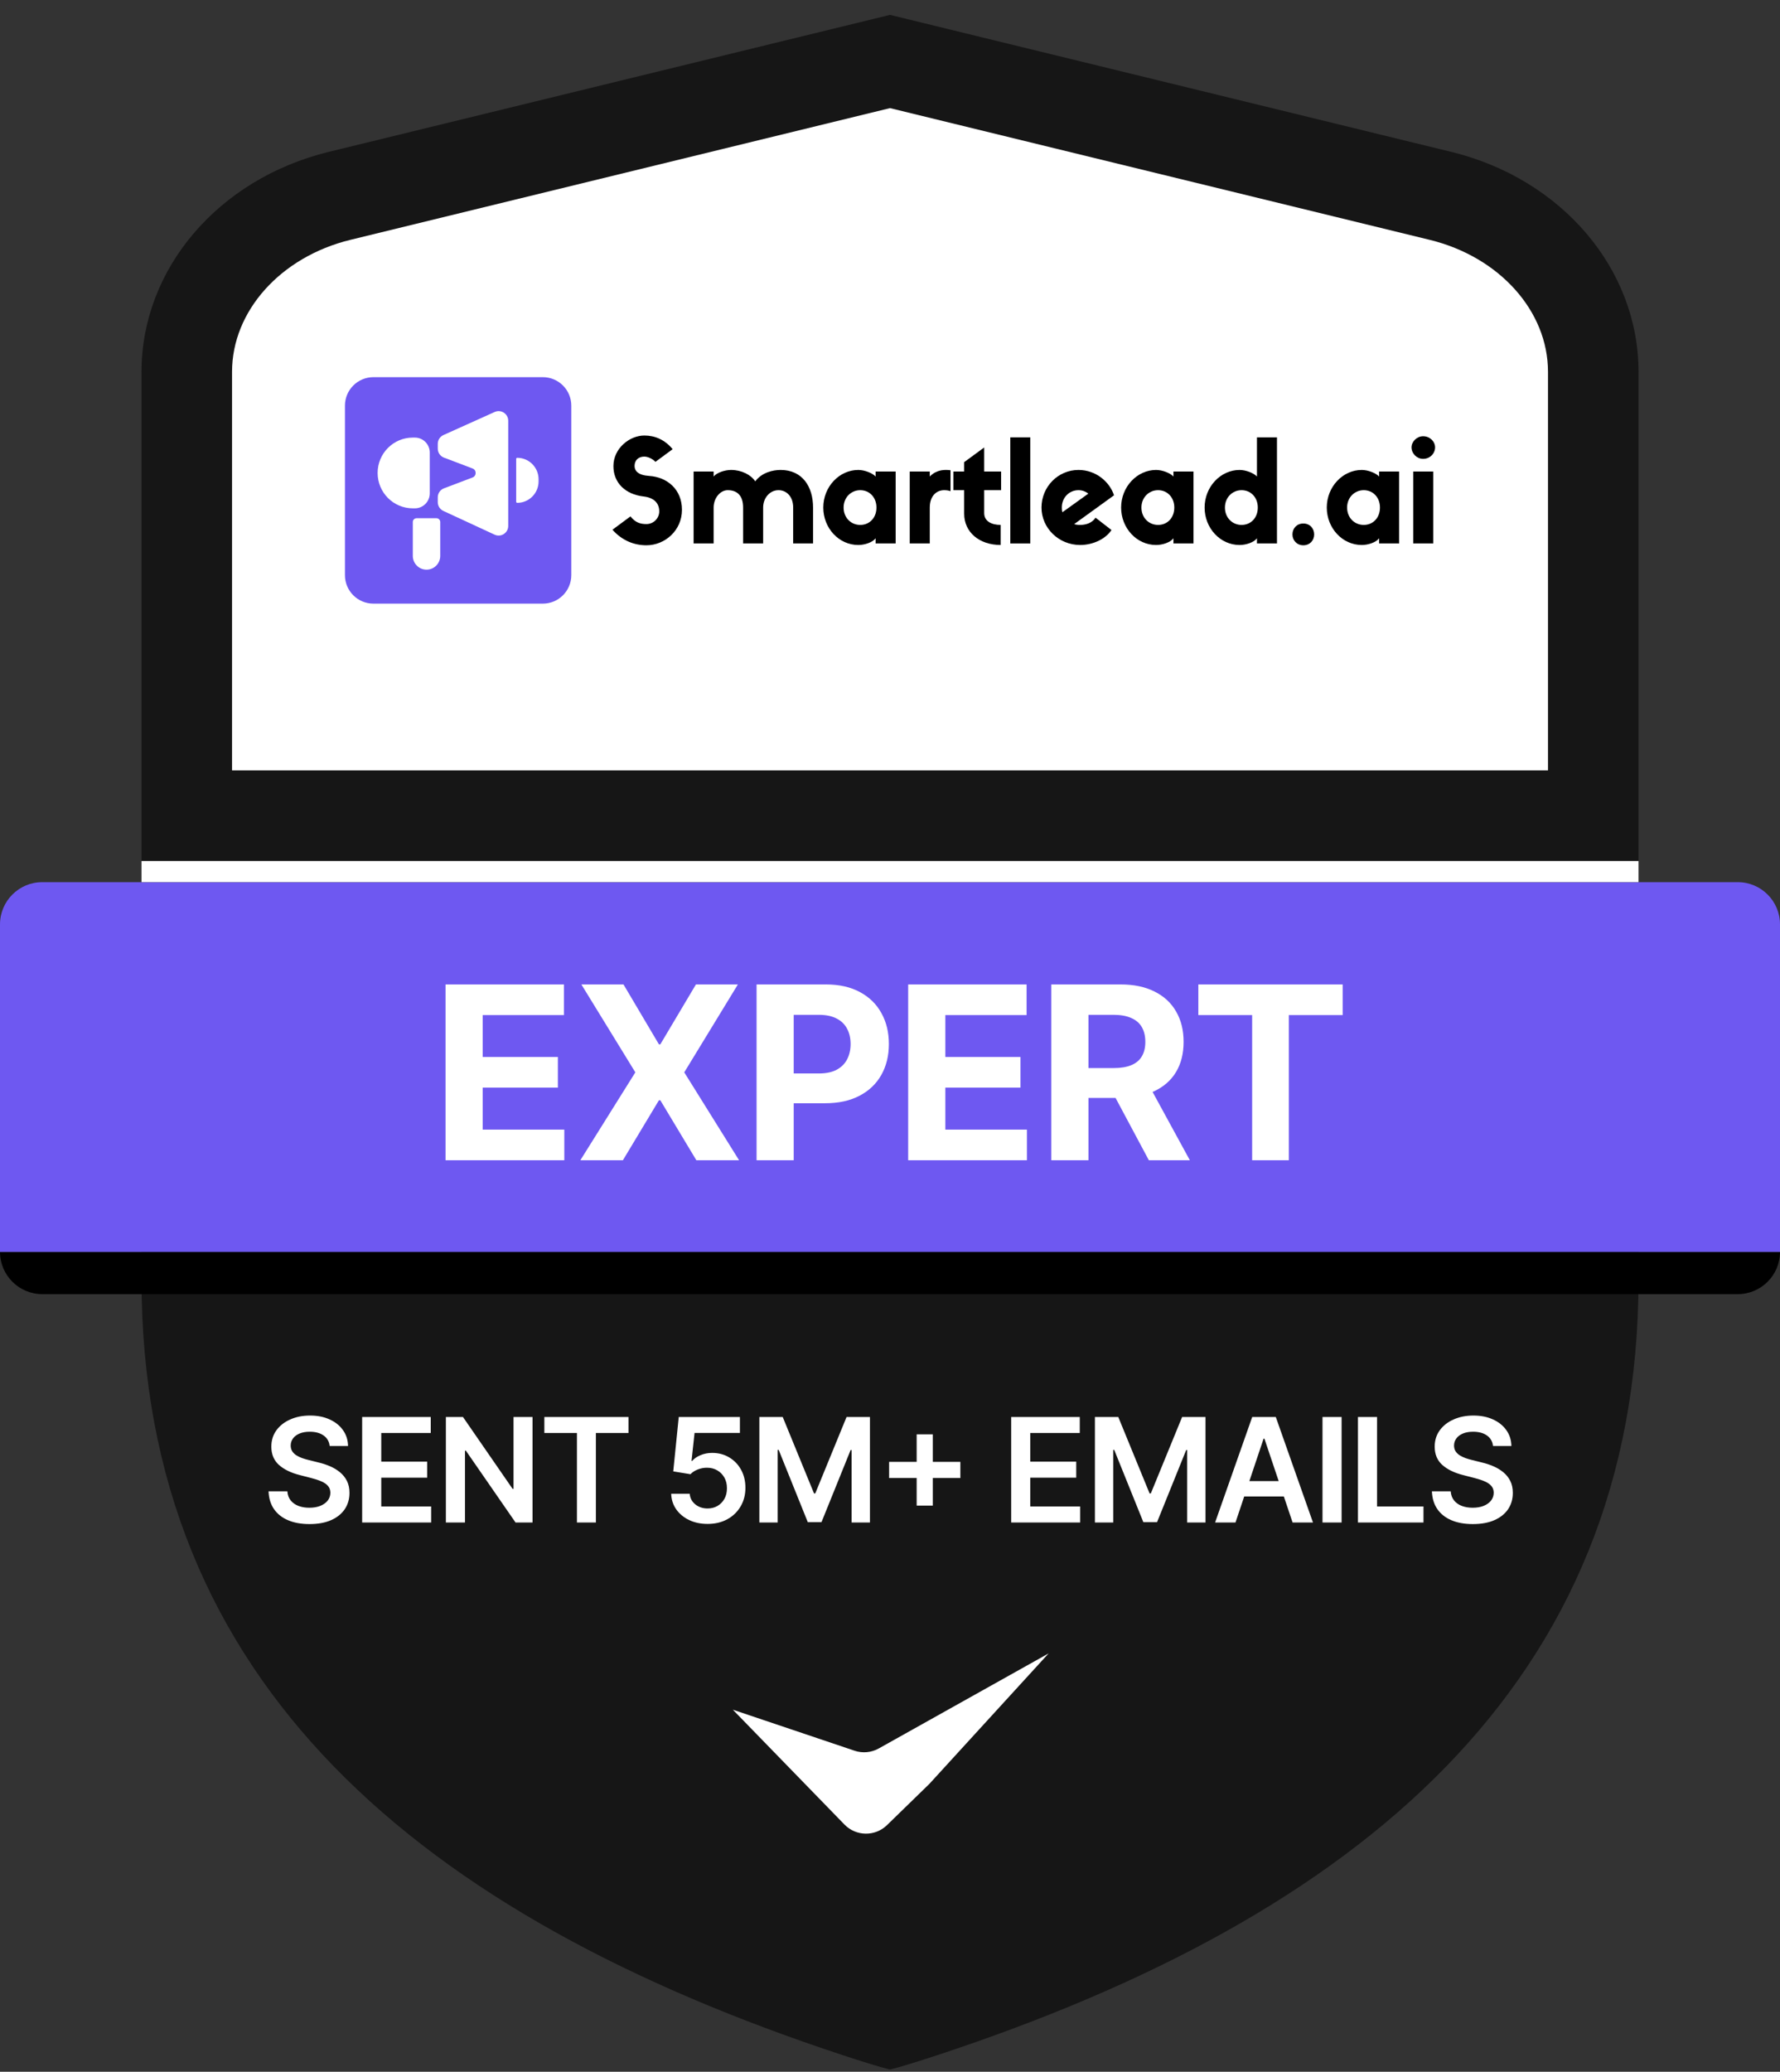
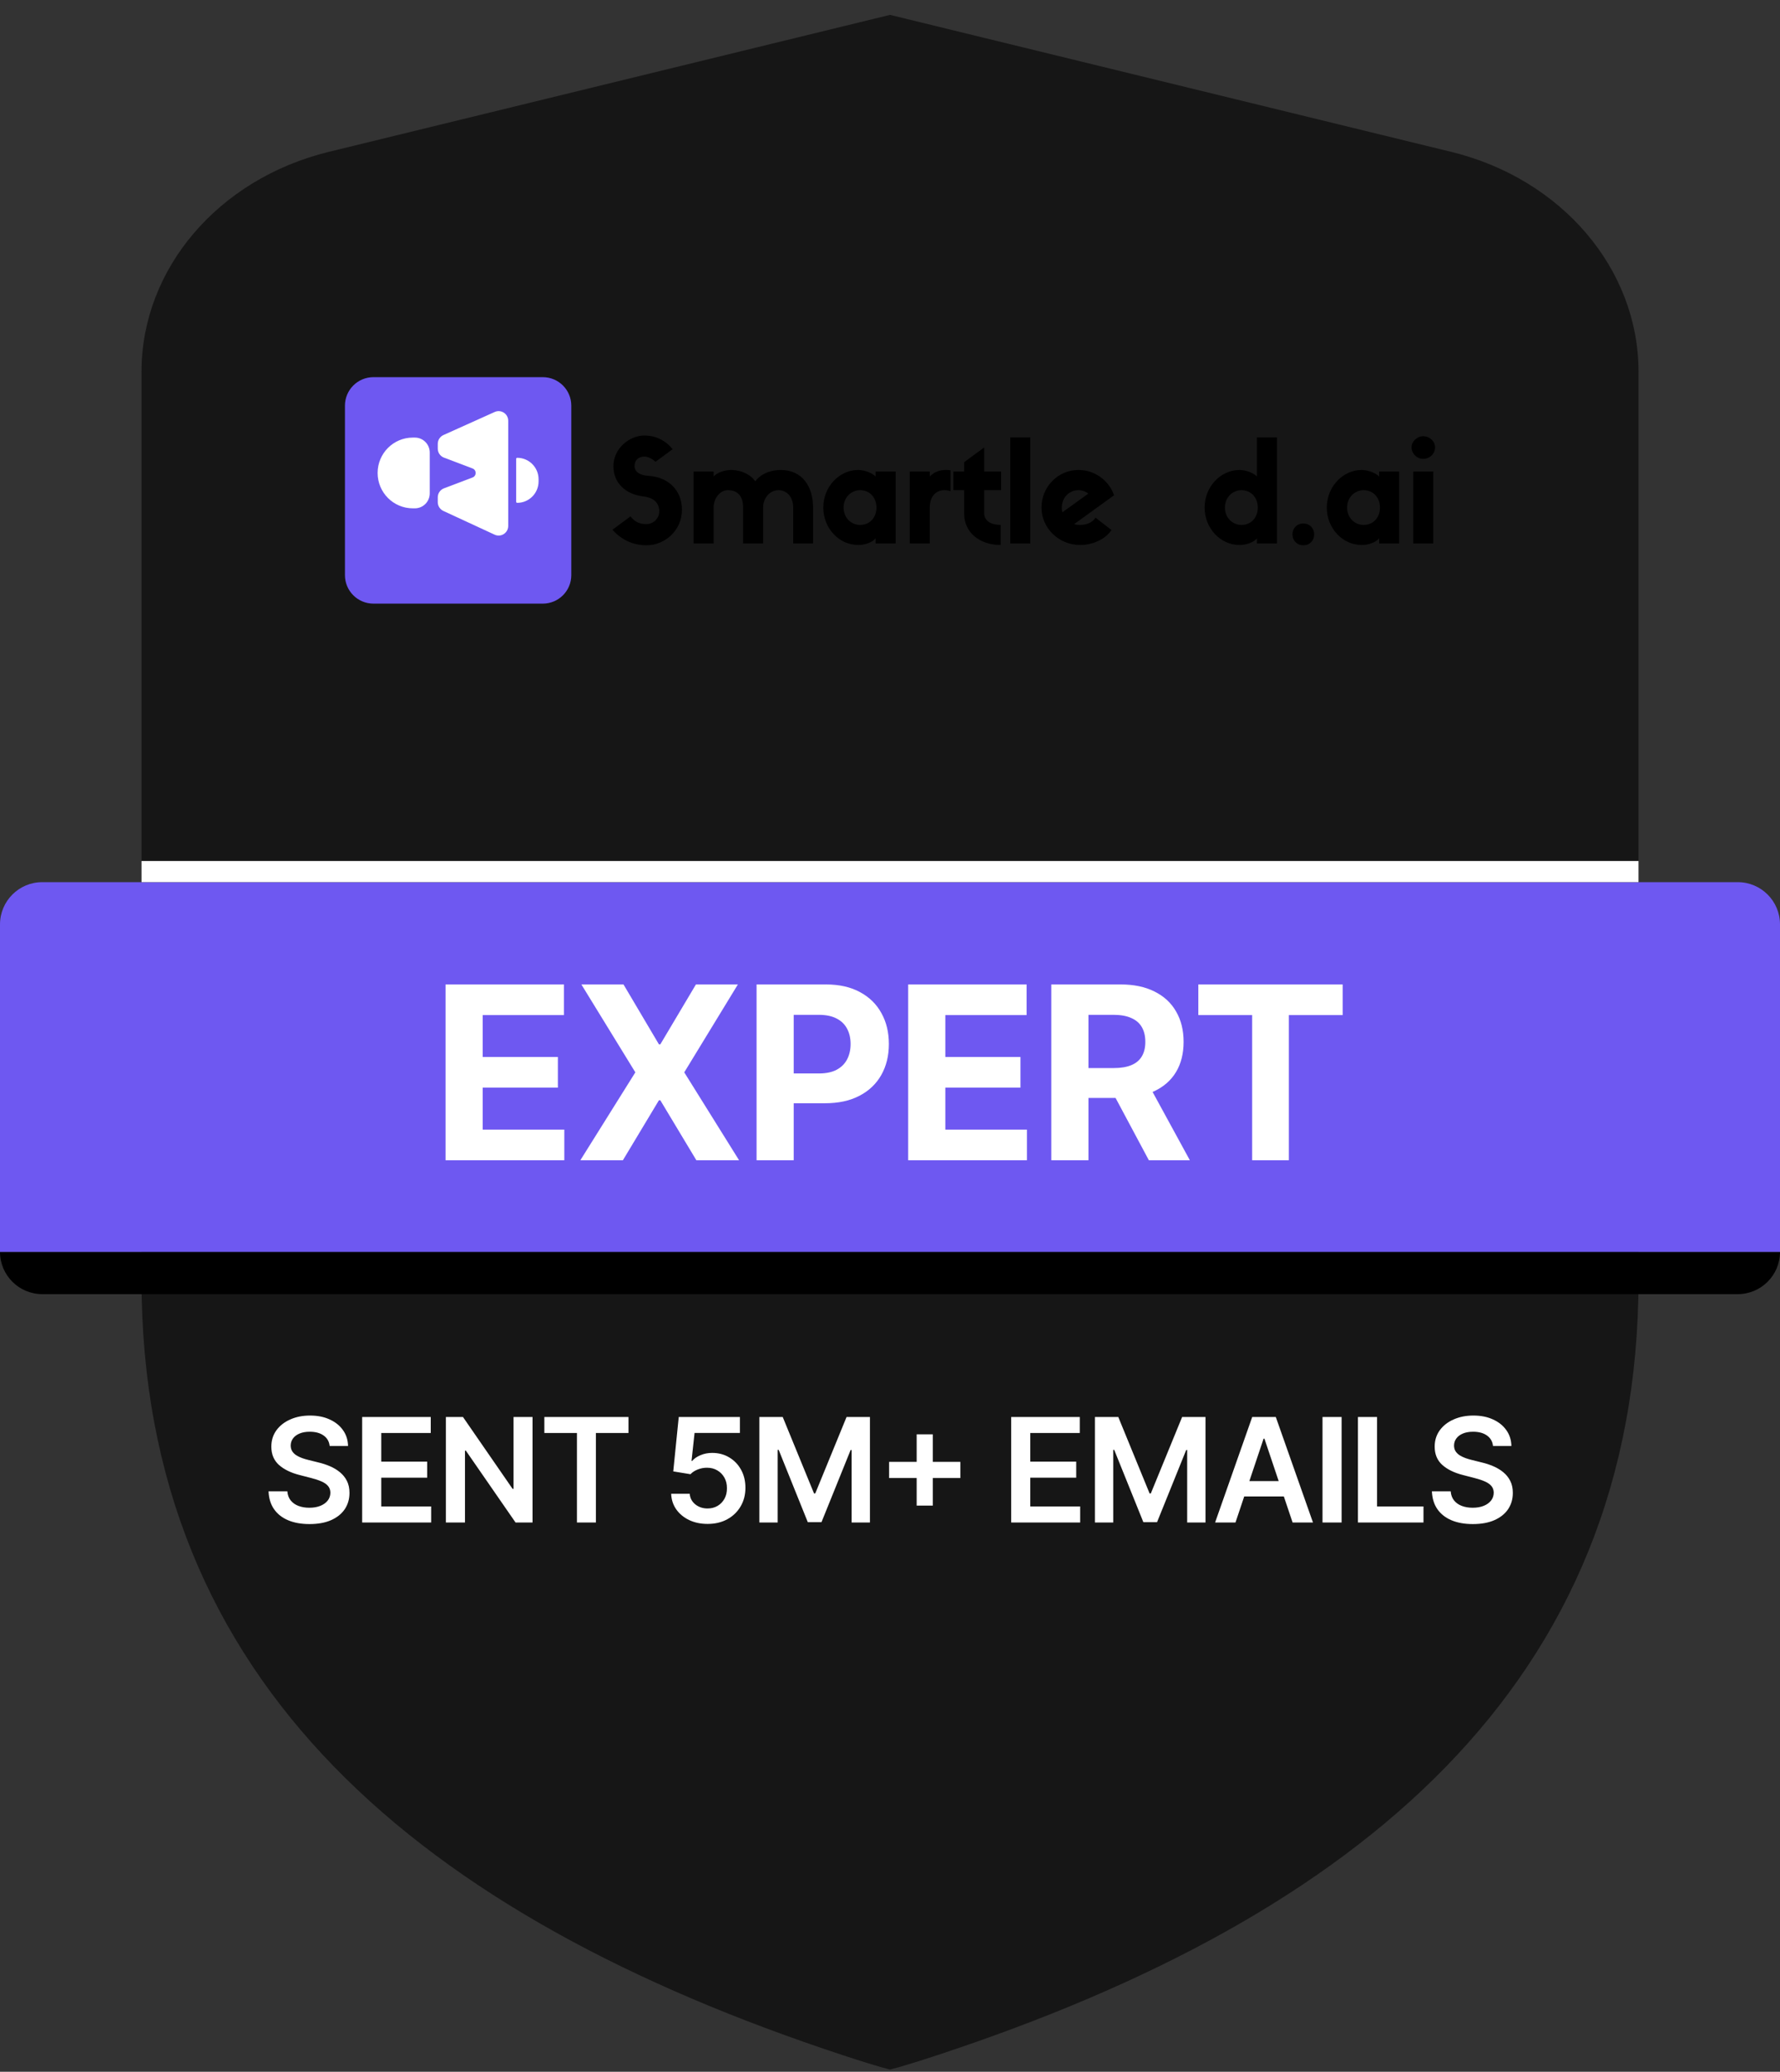
<svg xmlns="http://www.w3.org/2000/svg" width="104" height="121" viewBox="0 0 104 121" fill="none">
  <rect x="0" y="0" width="104" height="121" fill="#333333" stroke="none" />
  <g clip-path="url(#clip0_542_26327)">
    <path d="M84.787 8.869L52.001 0.869L19.212 8.869C12.75 10.446 8.268 15.707 8.268 21.711V74.721C8.268 98.304 24.585 111.918 49.278 120.044C51.532 120.784 52.001 120.869 52.001 120.869C52.001 120.869 52.47 120.784 54.723 120.044C79.416 111.918 95.734 98.304 95.734 74.721V21.711C95.734 15.707 91.249 10.446 84.789 8.869H84.787Z" fill="#161616" />
    <path d="M104 73.115C104 74.478 102.894 75.584 101.531 75.584H2.469C1.106 75.584 0 74.478 0 73.115H104Z" fill="black" />
    <path d="M104 53.991V73.115H0V53.991C0 52.627 1.106 51.522 2.469 51.522H101.531C102.894 51.522 104 52.627 104 53.991Z" fill="#6E58F1" />
-     <path d="M13.558 44.996V21.711C13.558 18.169 16.4 15.002 20.468 14.009L52.001 6.315L83.535 14.009C87.603 15.002 90.444 18.168 90.444 21.711V44.996H13.558Z" fill="white" />
    <path d="M20.154 23.692C20.154 22.773 20.899 22.028 21.818 22.028H31.715C32.634 22.028 33.379 22.773 33.379 23.692V33.591C33.379 34.51 32.634 35.255 31.715 35.255H21.818C20.899 35.255 20.154 34.51 20.154 33.591V23.692Z" fill="#6E58F1" />
    <path d="M22.063 27.623C22.063 26.482 22.984 25.557 24.121 25.557H24.239C24.72 25.557 25.109 25.948 25.109 26.43V28.815C25.109 29.297 24.72 29.689 24.239 29.689H24.121C22.984 29.689 22.063 28.764 22.063 27.623Z" fill="white" />
    <path d="M25.578 25.922C25.578 25.701 25.708 25.5 25.909 25.409L28.905 24.061C29.275 23.895 29.694 24.167 29.694 24.575V30.717C29.694 31.127 29.27 31.399 28.899 31.227L25.904 29.841C25.706 29.749 25.578 29.549 25.578 29.33V29.046C25.578 28.812 25.723 28.602 25.941 28.52L27.61 27.887C27.852 27.795 27.852 27.452 27.61 27.361L25.941 26.728C25.723 26.646 25.578 26.436 25.578 26.202V25.922Z" fill="white" />
    <path d="M31.467 28.116V27.99C31.467 27.299 30.909 26.738 30.22 26.738C30.186 26.738 30.158 26.766 30.158 26.801V29.305C30.158 29.34 30.186 29.368 30.22 29.368C30.909 29.368 31.467 28.807 31.467 28.116Z" fill="white" />
-     <path d="M24.119 30.488C24.119 30.366 24.218 30.266 24.341 30.266H25.5C25.623 30.266 25.722 30.366 25.722 30.488V32.466C25.722 32.911 25.363 33.271 24.921 33.271C24.478 33.271 24.119 32.911 24.119 32.466V30.488Z" fill="white" />
    <path d="M37.595 28.995C38.188 29.061 38.518 29.369 38.518 29.868C38.518 30.267 38.188 30.608 37.768 30.608C37.406 30.608 37.117 30.516 36.837 30.159L35.782 30.94C36.367 31.589 37.068 31.847 37.768 31.847C38.848 31.847 39.845 30.982 39.845 29.776C39.845 28.579 38.98 27.864 37.933 27.797C37.282 27.756 37.076 27.498 37.076 27.216C37.076 26.875 37.307 26.667 37.645 26.667C37.859 26.667 38.131 26.8 38.296 26.974L39.301 26.234C38.831 25.669 38.254 25.436 37.645 25.436C36.796 25.436 35.84 26.176 35.84 27.224C35.84 28.197 36.532 28.87 37.595 28.995Z" fill="black" />
    <path d="M44.588 29.643C44.588 29.086 44.975 28.629 45.486 28.629C45.956 28.629 46.343 29.003 46.343 29.643V31.739H47.505V29.643C47.505 28.43 46.887 27.448 45.61 27.448C45.181 27.448 44.522 27.581 44.126 28.114C43.879 27.731 43.327 27.448 42.717 27.448C42.355 27.448 41.885 27.598 41.695 27.831V27.54H40.525V31.739H41.695V29.643C41.695 29.086 42.083 28.629 42.519 28.629C43.047 28.629 43.418 28.92 43.418 29.643V31.739H44.588V29.643Z" fill="black" />
    <path d="M51.159 27.54V27.831C50.978 27.631 50.517 27.448 50.146 27.448C49.033 27.448 48.102 28.43 48.102 29.643C48.102 30.841 49.008 31.83 50.146 31.83C50.525 31.83 50.978 31.68 51.159 31.439V31.739H52.33V27.54H51.159ZM50.261 30.658C49.725 30.658 49.289 30.242 49.289 29.643C49.289 29.053 49.725 28.629 50.261 28.629C50.805 28.629 51.209 29.053 51.209 29.643C51.209 30.242 50.805 30.658 50.261 30.658Z" fill="black" />
    <path d="M55.535 27.465C55.428 27.448 55.346 27.448 55.247 27.448C54.925 27.448 54.579 27.557 54.324 27.831V27.54H53.153V31.739H54.324V29.643C54.324 28.97 54.711 28.629 55.164 28.629C55.296 28.629 55.42 28.646 55.535 28.687V27.465Z" fill="black" />
    <path d="M58.492 28.629V27.54H57.503V26.134L56.333 26.991V27.54H55.706V28.629H56.333V30.001C56.333 31.09 57.223 31.83 58.467 31.83V30.658C57.932 30.658 57.503 30.441 57.503 29.968V28.629H58.492Z" fill="black" />
    <path d="M59.028 25.544V31.739H60.198V25.544H59.028Z" fill="black" />
    <path d="M64.009 30.234C63.819 30.533 63.465 30.658 63.111 30.658C62.987 30.658 62.872 30.65 62.764 30.608L65.089 28.928C64.833 28.147 64.042 27.448 63.012 27.448C61.817 27.448 60.852 28.43 60.852 29.643C60.852 30.841 61.858 31.83 63.111 31.83C63.853 31.83 64.586 31.489 64.941 30.957L64.009 30.234ZM62.039 29.643C62.039 29.053 62.476 28.629 63.012 28.629C63.234 28.629 63.424 28.704 63.589 28.829L62.072 29.918C62.047 29.835 62.039 29.743 62.039 29.643Z" fill="black" />
-     <path d="M68.561 27.54V27.831C68.38 27.631 67.918 27.448 67.547 27.448C66.435 27.448 65.504 28.43 65.504 29.643C65.504 30.841 66.41 31.83 67.547 31.83C67.927 31.83 68.38 31.68 68.561 31.439V31.739H69.731V27.54H68.561ZM67.663 30.658C67.127 30.658 66.69 30.242 66.69 29.643C66.69 29.053 67.127 28.629 67.663 28.629C68.207 28.629 68.611 29.053 68.611 29.643C68.611 30.242 68.207 30.658 67.663 30.658Z" fill="black" />
    <path d="M73.44 25.544V27.831C73.258 27.631 72.797 27.448 72.426 27.448C71.314 27.448 70.382 28.43 70.382 29.643C70.382 30.841 71.289 31.83 72.426 31.83C72.805 31.83 73.258 31.68 73.44 31.439V31.739H74.61V25.544H73.44ZM72.541 30.658C72.006 30.658 71.569 30.242 71.569 29.643C71.569 29.053 72.006 28.629 72.541 28.629C73.085 28.629 73.489 29.053 73.489 29.643C73.489 30.242 73.085 30.658 72.541 30.658Z" fill="black" />
    <path d="M76.149 30.575C75.77 30.575 75.514 30.857 75.514 31.215C75.514 31.556 75.77 31.847 76.149 31.847C76.536 31.847 76.783 31.556 76.783 31.215C76.783 30.857 76.528 30.575 76.149 30.575Z" fill="black" />
    <path d="M80.577 27.54V27.831C80.396 27.631 79.935 27.448 79.564 27.448C78.451 27.448 77.52 28.43 77.52 29.643C77.52 30.841 78.426 31.83 79.564 31.83C79.943 31.83 80.396 31.68 80.577 31.439V31.739H81.748V27.54H80.577ZM79.679 30.658C79.144 30.658 78.707 30.242 78.707 29.643C78.707 29.053 79.144 28.629 79.679 28.629C80.223 28.629 80.627 29.053 80.627 29.643C80.627 30.242 80.223 30.658 79.679 30.658Z" fill="black" />
    <path d="M83.147 26.8C83.543 26.8 83.847 26.492 83.847 26.126C83.847 25.785 83.543 25.478 83.147 25.478C82.785 25.478 82.471 25.794 82.471 26.126C82.471 26.492 82.785 26.8 83.147 26.8ZM83.74 27.54H82.57V31.738H83.74V27.54Z" fill="black" />
    <path d="M19.261 84.453C19.233 84.19 19.115 83.986 18.906 83.839C18.7 83.693 18.431 83.62 18.1 83.62C17.868 83.62 17.668 83.655 17.502 83.725C17.335 83.795 17.208 83.89 17.12 84.011C17.031 84.131 16.986 84.268 16.984 84.423C16.984 84.551 17.013 84.662 17.072 84.757C17.132 84.851 17.213 84.931 17.315 84.997C17.417 85.061 17.531 85.115 17.655 85.16C17.779 85.204 17.905 85.241 18.031 85.271L18.609 85.415C18.841 85.469 19.065 85.543 19.279 85.635C19.496 85.727 19.689 85.844 19.86 85.984C20.032 86.124 20.169 86.294 20.269 86.492C20.369 86.691 20.419 86.923 20.419 87.19C20.419 87.551 20.327 87.869 20.143 88.144C19.958 88.416 19.692 88.63 19.343 88.784C18.996 88.937 18.576 89.013 18.082 89.013C17.603 89.013 17.187 88.939 16.834 88.79C16.483 88.642 16.208 88.425 16.01 88.141C15.813 87.856 15.707 87.509 15.691 87.1H16.789C16.805 87.314 16.871 87.493 16.987 87.635C17.104 87.778 17.255 87.884 17.442 87.954C17.63 88.024 17.841 88.059 18.073 88.059C18.316 88.059 18.528 88.023 18.711 87.951C18.895 87.877 19.04 87.775 19.144 87.644C19.248 87.512 19.301 87.358 19.303 87.181C19.301 87.021 19.254 86.888 19.162 86.784C19.07 86.678 18.941 86.59 18.774 86.519C18.61 86.447 18.417 86.383 18.197 86.327L17.496 86.146C16.988 86.016 16.587 85.818 16.292 85.554C16 85.287 15.853 84.933 15.853 84.492C15.853 84.129 15.951 83.811 16.148 83.538C16.347 83.266 16.616 83.054 16.957 82.904C17.298 82.751 17.684 82.675 18.115 82.675C18.552 82.675 18.936 82.751 19.264 82.904C19.595 83.054 19.855 83.264 20.043 83.532C20.232 83.799 20.329 84.106 20.335 84.453H19.261ZM21.16 88.92V82.759H25.167V83.695H22.276V85.367H24.959V86.303H22.276V87.984H25.191V88.92H21.16ZM31.114 82.759V88.92H30.121L27.218 84.724H27.167V88.92H26.051V82.759H27.05L29.95 86.958H30.004V82.759H31.114ZM31.805 83.695V82.759H36.72V83.695H34.816V88.92H33.709V83.695H31.805ZM41.342 89.004C40.941 89.004 40.582 88.929 40.265 88.778C39.948 88.626 39.697 88.417 39.51 88.153C39.326 87.888 39.227 87.585 39.215 87.244H40.298C40.318 87.497 40.428 87.703 40.626 87.864C40.825 88.022 41.063 88.102 41.342 88.102C41.561 88.102 41.755 88.051 41.926 87.951C42.096 87.851 42.23 87.712 42.329 87.533C42.427 87.355 42.475 87.151 42.473 86.922C42.475 86.69 42.426 86.483 42.326 86.303C42.225 86.122 42.088 85.981 41.913 85.879C41.739 85.774 41.538 85.722 41.312 85.722C41.127 85.72 40.946 85.754 40.767 85.824C40.589 85.895 40.448 85.987 40.343 86.101L39.336 85.936L39.657 82.759H43.231V83.692H40.581L40.404 85.325H40.44C40.554 85.191 40.715 85.079 40.924 84.991C41.133 84.901 41.361 84.856 41.61 84.856C41.983 84.856 42.316 84.944 42.608 85.121C42.901 85.295 43.132 85.536 43.3 85.843C43.469 86.149 43.553 86.5 43.553 86.895C43.553 87.302 43.459 87.665 43.27 87.984C43.084 88.301 42.824 88.551 42.491 88.733C42.16 88.914 41.777 89.004 41.342 89.004ZM44.367 82.759H45.732L47.561 87.223H47.633L49.462 82.759H50.828V88.92H49.757V84.687H49.7L47.997 88.902H47.197L45.495 84.678H45.438V88.92H44.367V82.759ZM53.558 87.933V83.77H54.502V87.933H53.558ZM51.948 86.324V85.379H56.111V86.324H51.948ZM59.081 88.92V82.759H63.088V83.695H60.197V85.367H62.88V86.303H60.197V87.984H63.112V88.92H59.081ZM63.972 82.759H65.338L67.167 87.223H67.239L69.068 82.759H70.434V88.92H69.363V84.687H69.306L67.603 88.902H66.803L65.1 84.678H65.043V88.92H63.972V82.759ZM72.186 88.92H70.995L73.163 82.759H74.541L76.713 88.92H75.522L73.876 84.023H73.828L72.186 88.92ZM72.225 86.504H75.474V87.401H72.225V86.504ZM78.386 82.759V88.92H77.27V82.759H78.386ZM79.341 88.92V82.759H80.457V87.984H83.17V88.92H79.341ZM87.232 84.453C87.204 84.19 87.086 83.986 86.877 83.839C86.671 83.693 86.402 83.62 86.071 83.62C85.838 83.62 85.639 83.655 85.472 83.725C85.306 83.795 85.179 83.89 85.091 84.011C85.002 84.131 84.957 84.268 84.955 84.423C84.955 84.551 84.984 84.662 85.042 84.757C85.103 84.851 85.184 84.931 85.286 84.997C85.388 85.061 85.502 85.115 85.626 85.16C85.75 85.204 85.876 85.241 86.002 85.271L86.579 85.415C86.812 85.469 87.036 85.543 87.25 85.635C87.467 85.727 87.66 85.844 87.831 85.984C88.003 86.124 88.14 86.294 88.24 86.492C88.34 86.691 88.39 86.923 88.39 87.19C88.39 87.551 88.298 87.869 88.114 88.144C87.929 88.416 87.662 88.63 87.313 88.784C86.966 88.937 86.546 89.013 86.053 89.013C85.574 89.013 85.158 88.939 84.805 88.79C84.454 88.642 84.179 88.425 83.981 88.141C83.784 87.856 83.678 87.509 83.662 87.1H84.76C84.776 87.314 84.842 87.493 84.958 87.635C85.074 87.778 85.226 87.884 85.412 87.954C85.601 88.024 85.811 88.059 86.044 88.059C86.287 88.059 86.499 88.023 86.682 87.951C86.866 87.877 87.011 87.775 87.115 87.644C87.219 87.512 87.272 87.358 87.274 87.181C87.272 87.021 87.225 86.888 87.133 86.784C87.041 86.678 86.911 86.59 86.745 86.519C86.58 86.447 86.388 86.383 86.167 86.327L85.466 86.146C84.959 86.016 84.558 85.818 84.263 85.554C83.971 85.287 83.824 84.933 83.824 84.492C83.824 84.129 83.922 83.811 84.119 83.538C84.317 83.266 84.587 83.054 84.928 82.904C85.269 82.751 85.655 82.675 86.086 82.675C86.523 82.675 86.906 82.751 87.235 82.904C87.566 83.054 87.826 83.264 88.014 83.532C88.203 83.799 88.3 84.106 88.306 84.453H87.232Z" fill="white" />
-     <path fill-rule="evenodd" clip-rule="evenodd" d="M42.816 99.854L49.927 102.249C50.397 102.408 50.912 102.36 51.346 102.117L61.267 96.567L54.302 104.185L51.823 106.597C51.127 107.273 50.016 107.257 49.34 106.562L42.817 99.854H42.816Z" fill="white" />
    <path d="M95.734 50.287H8.268V51.522H95.734V50.287Z" fill="white" />
    <path d="M26.032 67.764V57.496H32.951V59.286H28.203V61.733H32.595V63.523H28.203V65.974H32.971V67.764H26.032ZM36.429 57.496L38.5 60.996H38.58L40.661 57.496H43.112L39.979 62.63L43.182 67.764H40.686L38.58 64.26H38.5L36.394 67.764H33.908L37.121 62.63L33.968 57.496H36.429ZM44.204 67.764V57.496H48.255C49.033 57.496 49.697 57.645 50.245 57.943C50.793 58.237 51.211 58.646 51.498 59.171C51.789 59.692 51.934 60.294 51.934 60.976C51.934 61.658 51.787 62.259 51.493 62.781C51.199 63.302 50.773 63.708 50.215 63.999C49.66 64.29 48.988 64.435 48.199 64.435H45.617V62.695H47.848C48.266 62.695 48.61 62.623 48.881 62.48C49.155 62.333 49.359 62.131 49.493 61.873C49.63 61.612 49.698 61.313 49.698 60.976C49.698 60.635 49.63 60.337 49.493 60.083C49.359 59.826 49.155 59.627 48.881 59.487C48.607 59.343 48.26 59.271 47.838 59.271H46.374V67.764H44.204ZM53.062 67.764V57.496H59.98V59.286H55.233V61.733H59.624V63.523H55.233V65.974H60V67.764H53.062ZM61.424 67.764V57.496H65.475C66.25 57.496 66.912 57.635 67.46 57.913C68.011 58.187 68.431 58.576 68.718 59.081C69.009 59.582 69.154 60.172 69.154 60.85C69.154 61.532 69.007 62.119 68.713 62.61C68.419 63.098 67.993 63.472 67.435 63.733C66.88 63.994 66.208 64.124 65.419 64.124H62.707V62.38H65.069C65.483 62.38 65.827 62.323 66.101 62.209C66.375 62.096 66.579 61.925 66.713 61.698C66.85 61.471 66.918 61.188 66.918 60.85C66.918 60.51 66.85 60.222 66.713 59.988C66.579 59.754 66.374 59.577 66.096 59.457C65.822 59.333 65.476 59.271 65.059 59.271H63.595V67.764H61.424ZM66.969 63.092L69.52 67.764H67.124L64.627 63.092H66.969ZM70.015 59.286V57.496H78.448V59.286H75.304V67.764H73.159V59.286H70.015Z" fill="white" />
  </g>
  <defs>
    <clipPath id="clip0_542_26327">
      <rect width="104" height="120" fill="white" transform="translate(0 0.869)" />
    </clipPath>
  </defs>
</svg>